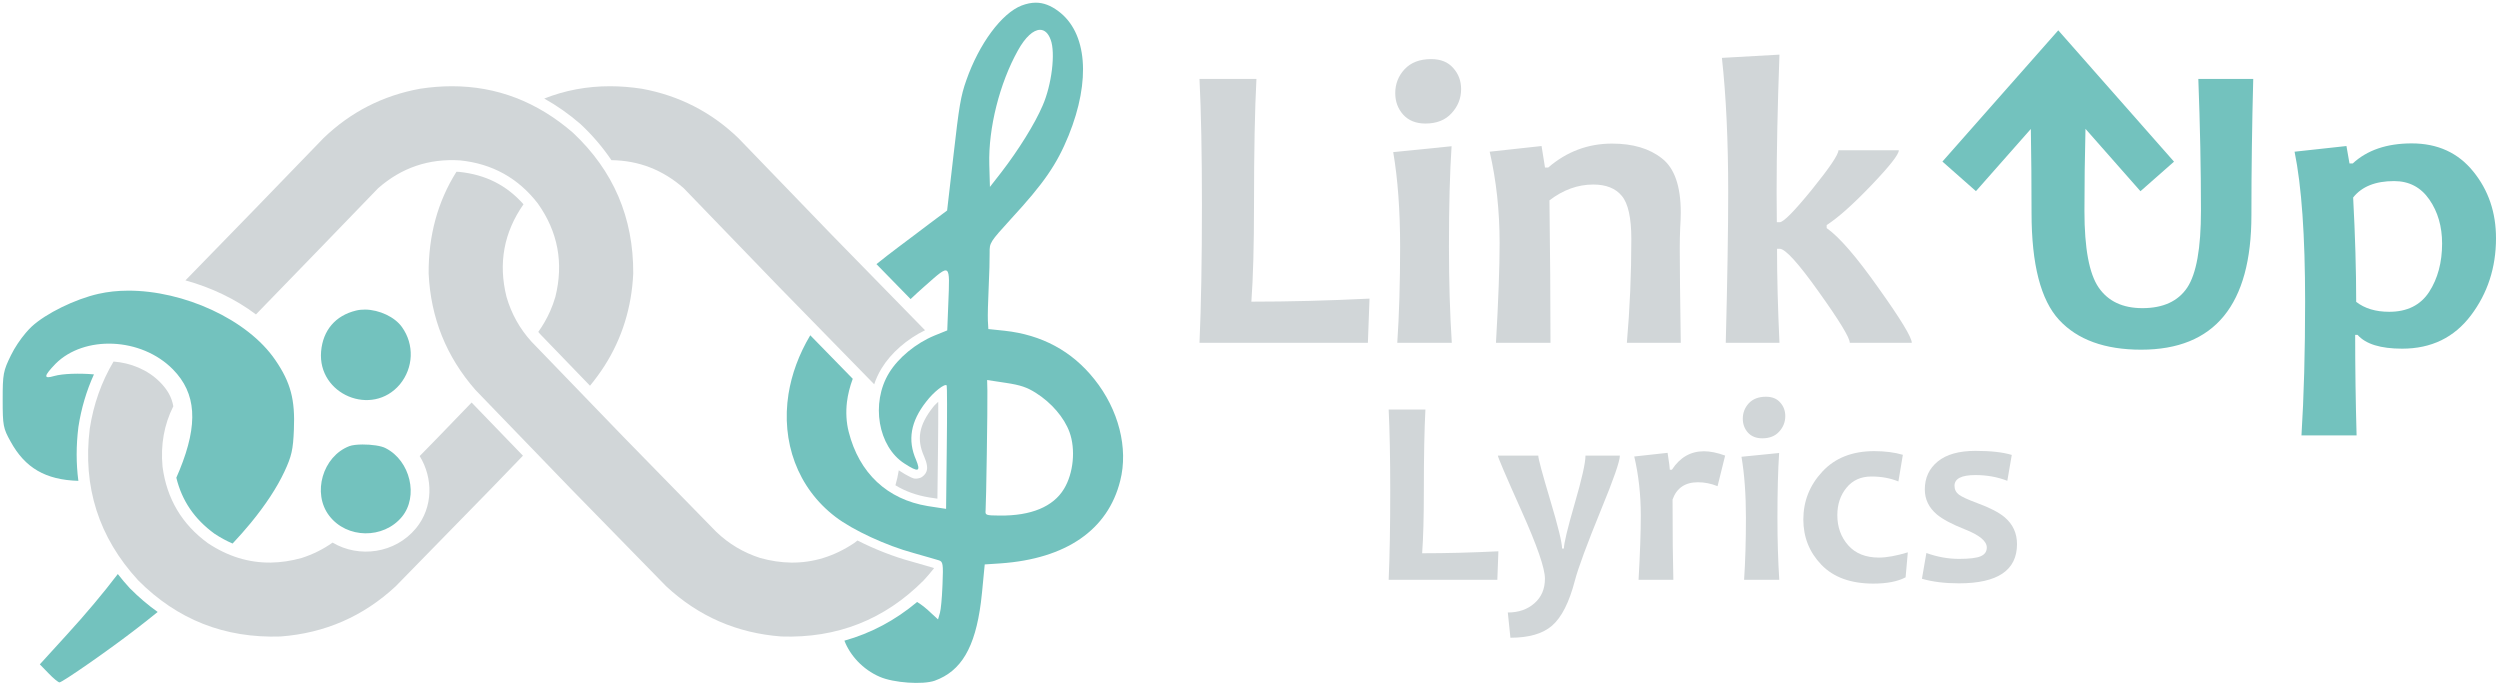
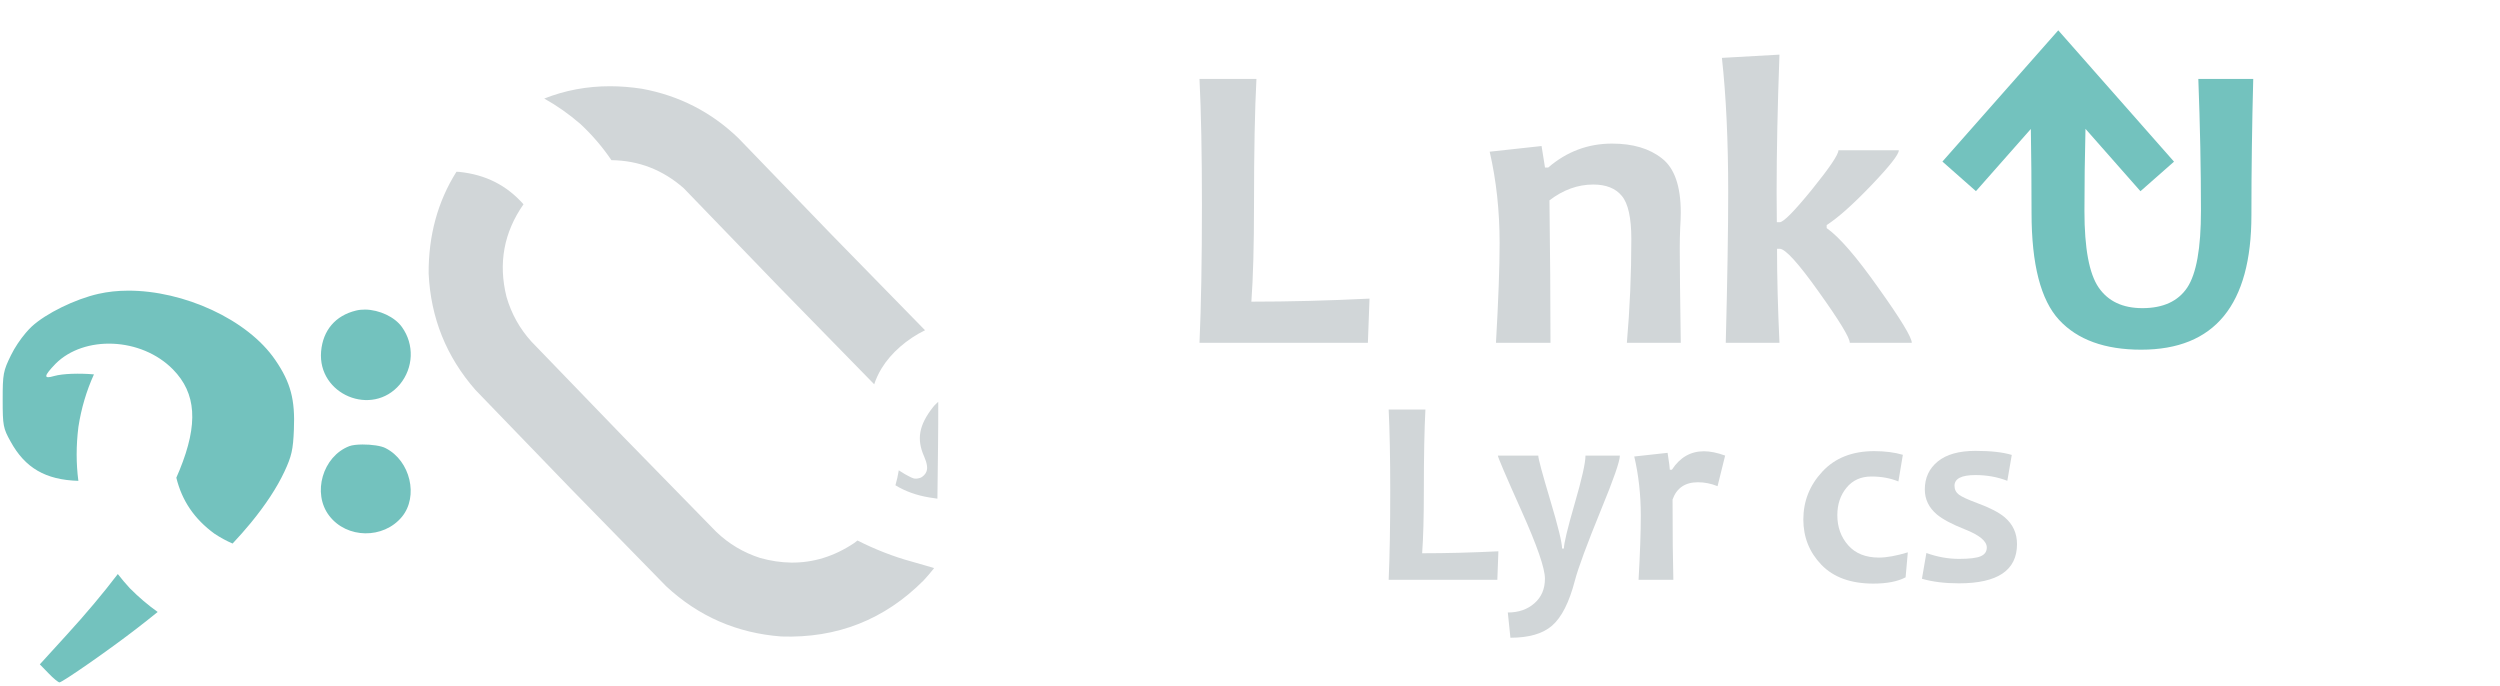
<svg xmlns="http://www.w3.org/2000/svg" xmlns:ns1="http://sodipodi.sourceforge.net/DTD/sodipodi-0.dtd" xmlns:ns2="http://www.inkscape.org/namespaces/inkscape" width="1867" height="512" viewBox="0 0 1867 512" fill="none" version="1.1" id="svg16" ns1:docname="logo_wide.svg" ns2:version="1.3 (0e150ed6c4, 2023-07-21)">
  <defs id="defs16" />
  <ns1:namedview id="namedview16" pagecolor="#ffffff" bordercolor="#000000" borderopacity="0.25" ns2:showpageshadow="2" ns2:pageopacity="0.0" ns2:pagecheckerboard="0" ns2:deskcolor="#d1d1d1" ns2:zoom="0.72522764" ns2:cx="934.87887" ns2:cy="255.78176" ns2:window-width="1920" ns2:window-height="991" ns2:window-x="-9" ns2:window-y="-9" ns2:window-maximized="1" ns2:current-layer="svg16" />
-   <path fill-rule="evenodd" clip-rule="evenodd" d="M773.592 2C770.187 1.99 766.677 2.715 762.916 4.145C748.023 9.964 731.192 32.653 721.645 59.945C717.453 71.727 716.211 79.632 712.135 115.357L707.31 157.198L694.127 167.043C686.408 172.966 678.567 178.751 670.811 184.615C664.94 189.011 659.549 193.204 654.538 197.255L680.026 223.346C683.185 220.341 686.454 217.327 689.918 214.299C690.252 214.005 690.468 213.811 690.79 213.528C710.07 196.506 709.425 196.069 708.181 227.073L707.405 246.743L697.854 250.603C683.933 256.356 670.816 267.209 663.929 278.544C650.171 301.048 655.741 333.591 675.469 346.18C685.932 352.955 687.762 352.313 684.108 343.399C677.631 328.67 680.103 314.697 691.661 299.997C697.194 292.705 705.726 286.061 707.002 287.866C707.289 288.231 707.372 309.156 707.054 334.392L706.538 380.025L692.886 377.941C662.602 372.96 641.614 353.383 633.795 322.449C632.003 315.43 631.611 307.782 632.502 300.245C633.199 294.584 634.647 288.785 636.831 282.873L605.104 250.389C596.572 264.691 591.195 279.571 588.845 294.247C583.276 329.707 595.395 364.247 623.97 386.024C636.873 395.897 662.011 407.545 682.264 412.992C690.892 415.393 699.342 417.938 701.224 418.468C704.19 419.444 704.513 421.152 703.878 436.148C703.852 437.03 703.8 437.913 703.761 438.802C703.433 446.882 702.634 455.227 701.978 457.54L700.524 462.58L695.785 458.237C692.001 454.574 688.518 451.753 684.915 449.552C668.58 463.248 650.39 472.913 630.602 478.451C634.796 489.401 644.294 499.963 656.948 505.419C667.457 510.023 689.224 511.449 698.058 508.348C717.779 501.205 728.17 483.737 732.539 449.88C732.848 447.463 733.135 444.976 733.384 442.387L735.395 421.511L747.217 420.734C796.189 417.278 827.411 395.746 836.574 359.042C842.773 334.75 835.406 305.867 817.286 283.236C800.474 262.08 777.952 250.042 750.219 246.998L738.102 245.739L737.74 239.345C737.576 235.982 737.857 224.794 738.337 214.803C738.831 204.646 739.142 192.964 739.06 188.772C738.983 181.233 739.177 180.92 755.018 163.486C779.651 136.754 789.205 122.852 798.051 101.178C814.741 59.899 811.877 24.287 790.378 8.335C784.646 4.08 779.267 2.017 773.592 2ZM776.642 22.273C779.991 22.235 782.822 24.645 784.63 29.659C788.364 39.418 785.402 63.544 778.612 78.905C772.794 92.527 760.611 112.017 747.729 128.755L739.278 139.592L738.802 122.81C738.033 95.619 746.567 62.028 760.181 37.668C765.738 27.612 771.746 22.328 776.642 22.273ZM737.187 283.798L751.154 285.916C762.11 287.554 766.943 289.228 773.626 293.436C785.316 300.84 794.728 311.857 798.685 322.643C803.407 335.516 801.688 353.416 794.61 365.066C786.559 378.456 769.961 385.269 746.63 385.025C736.169 384.947 735.707 384.725 736.041 381.245C736.456 376.937 737.591 303.088 737.381 291.854L737.187 283.798Z" fill="#C96822" id="path1" style="fill:#73c2be;fill-opacity:1" />
  <path fill-rule="evenodd" clip-rule="evenodd" d="M455.55 64.402C438.272 64.391 421.902 67.471 406.438 73.604C415.843 78.823 424.876 85.166 433.494 92.638C433.58 92.712 433.665 92.788 433.748 92.866C442.595 101.166 450.188 110.107 456.602 119.607C476.951 119.84 494.961 126.808 510.606 140.55L581.4 213.87L652.635 286.754C652.7 286.845 652.767 286.924 652.836 287.008C654.223 282.897 656.047 278.907 658.345 275.146C665.396 263.541 677.368 253.189 690.809 246.629L621.089 175.306L551.408 103.14C531.175 83.66 507.152 71.37 479.335 66.272C471.225 65.032 463.295 64.407 455.55 64.402ZM340.873 128.272C326.888 150.497 319.964 175.822 320.11 204.252C321.655 237.4 333.309 266.393 355.074 291.224L426.075 364.758L497.531 437.863C521.723 460.337 550.368 472.824 583.457 475.327C625.164 476.747 660.63 462.761 689.851 433.366C692.524 430.458 695.046 427.495 697.431 424.493C697.426 424.428 697.43 424.252 697.425 424.192C694.367 423.303 688.16 421.416 680.556 419.299C667.497 415.787 652.949 410.058 640.37 403.644C639.516 404.312 638.666 404.98 637.777 405.628C622.922 415.526 607.243 420.362 590.736 420.137C583.233 420.033 575.559 418.893 567.714 416.699C555.212 412.684 544.259 406.163 534.861 397.136L465.643 326.323L396.861 255.088C388.109 245.432 381.909 234.299 378.256 221.685C372.023 196.623 376.266 173.585 390.95 152.561C378.269 138.288 362.725 130.443 342.937 128.36C342.24 128.321 341.561 128.298 340.873 128.272ZM700.662 300.05C699.332 301.416 697.978 302.482 696.868 303.944C696.843 303.979 696.817 304.014 696.791 304.048C686.197 317.52 684.458 327.983 690.075 340.755C690.101 340.806 690.128 340.857 690.153 340.909C691.149 343.341 691.888 345.273 692.23 347.591C692.401 348.749 692.551 350.088 691.949 351.974C691.347 353.861 689.254 356.192 687.11 356.893C682.823 358.295 681.008 356.762 678.927 355.774C676.861 354.792 674.64 353.448 671.937 351.699C671.689 351.541 671.457 351.366 671.213 351.204C670.593 355.069 669.763 358.808 668.707 362.409C675.97 366.855 684.376 369.913 693.926 371.484L700.059 372.415L700.514 334.321C700.665 321.733 700.7 310.212 700.687 301.823C700.687 301.079 700.662 300.741 700.662 300.05Z" fill="#E0CAB7" id="path2" style="fill:#d1d6d8;fill-opacity:1" />
-   <path fill-rule="evenodd" clip-rule="evenodd" d="M337.461 64.402C329.716 64.407 321.792 65.032 313.682 66.272C285.866 71.37 261.836 83.661 241.603 103.14C207.382 138.704 172.938 174.053 138.486 209.393C157.619 214.656 175.903 223.317 191.143 234.813C223.014 202.051 254.808 169.134 282.404 140.55C299.884 125.197 320.304 118.273 343.654 119.781C367.655 122.264 386.994 132.996 401.666 151.97C416.682 173.152 421.046 196.389 414.755 221.684C413.668 225.438 412.326 229.043 410.787 232.535C408.424 237.836 405.388 243.17 401.988 247.869C402.404 248.35 402.797 248.842 403.227 249.317L403.026 249.143L440.611 288.054C444.513 283.347 448.26 278.205 451.461 273.21C464.553 252.67 471.715 229.689 472.901 204.253C473.114 162.523 458.11 127.478 427.884 99.119C401.166 75.957 371.024 64.381 337.461 64.402ZM84.783 270.012C75.765 285.204 69.831 301.912 67.029 320.156C61.672 363.581 73.714 401.321 103.16 433.366C132.381 462.76 167.847 476.747 209.554 475.327C242.642 472.824 271.288 460.337 295.48 437.863L366.936 364.758L375.636 355.75L390.541 340.316L352.199 300.607L340.55 312.67L327.368 326.322L313.428 340.584C323.472 356.984 323.635 378.714 310.66 394.528C310.651 394.533 310.642 394.537 310.634 394.541C295.077 413.384 268.077 416.908 248.372 405.211C241.378 410.164 233.69 413.996 225.298 416.691C217.453 418.885 209.779 420.028 202.276 420.129C185.769 420.354 170.09 415.518 155.235 405.62C135.845 391.502 124.559 372.484 121.383 348.566C119.848 332.174 122.547 317.121 129.439 303.394C128.193 296.552 125.175 291.168 119.547 285.42C110.263 275.983 97.29 270.929 84.783 270.012Z" fill="#E0CAB7" id="path3" style="fill:#d1d6d8;fill-opacity:1" />
  <path d="M95.593 217.06C87.938 217.086 80.509 217.859 73.517 219.446C56.127 223.354 34.239 234.098 23.688 243.868C22.343 245.113 20.703 246.884 19.271 248.552C15.155 253.395 10.971 259.588 8.253 265.167C2.391 277.086 2 279.238 2 298.583C2 317.732 2.387 319.883 7.858 329.653C18.715 349.496 34.062 358.389 58.525 359.101C56.835 346.252 56.817 332.902 58.518 319.118C58.526 319.033 58.534 318.948 58.544 318.863C60.674 304.989 64.567 291.877 70.152 279.59C59.324 278.647 46.979 278.985 40.489 280.802C32.307 283.219 32.549 280.944 41.508 271.634C62.807 250.335 105.365 251.687 129.204 275.917C146.571 293.631 148.223 316.438 134.136 350.992C133.367 352.871 132.547 354.791 131.683 356.742C135.893 374.005 145.147 387.582 160.147 398.549C164.635 401.528 169.146 403.974 173.705 405.915C178.566 400.724 183.076 395.627 187.189 390.634C198.26 377.165 206.816 364.164 212.449 352.125C217.725 340.792 218.893 335.906 219.479 320.86C220.454 298.584 217.135 285.684 205.606 268.879C184.832 238.379 136.933 216.918 95.593 217.06ZM272.753 231.194C270.343 231.155 267.988 231.402 265.79 231.952C250.549 235.664 241.168 246.605 239.8 262.432C237.064 294.674 277.904 311.676 298.616 287.055C308.777 274.745 309.563 257.355 300.185 244.263C294.787 236.642 283.198 231.341 272.753 231.194ZM270.682 331.945C266.729 331.971 263.103 332.365 260.904 333.172C240.973 340.793 232.962 368.341 245.858 385.146C258.95 402.341 286.311 402.735 300.185 385.93C312.691 370.689 306.435 344.113 288.067 334.734C284.77 332.902 277.271 331.907 270.682 331.945ZM87.98 428.688C76.917 443.226 64.258 458.29 49.873 474.054L29.746 496.137L36.388 502.973C39.905 506.686 43.615 509.615 44.397 509.615C46.547 509.615 81.722 485.192 102.63 468.974C107.85 464.94 112.877 460.958 117.75 457.017C110.527 451.873 103.628 446.004 97.074 439.411C96.997 439.337 96.921 439.261 96.846 439.183C93.701 435.76 90.754 432.256 87.98 428.688Z" fill="#C96822" id="path4" style="fill:#73c2be;fill-opacity:1" />
-   <path d="M1801.06 107.088C1782.5 107.088 1767.82 112.082 1757.02 122.07H1754.6L1752.33 109.055L1713.59 113.292C1718.84 138.918 1721.46 176.146 1721.46 224.977C1721.46 262.81 1720.55 296.204 1718.74 325.159H1759.9C1759.19 299.836 1758.84 274.816 1758.84 250.098H1760.66C1766.71 256.958 1777.81 260.389 1793.95 260.389C1815.64 260.389 1832.74 252.116 1845.25 235.57C1857.76 219.024 1864.02 199.805 1864.02 177.912C1864.02 158.642 1858.37 142.046 1847.07 128.123C1835.77 114.1 1820.43 107.088 1801.06 107.088ZM1787.9 135.236C1799.1 135.236 1807.87 139.827 1814.23 149.007C1820.58 158.188 1823.76 169.135 1823.76 181.847C1823.76 195.971 1820.53 208.027 1814.08 218.015C1807.62 227.902 1797.68 232.846 1784.26 232.846C1774.18 232.846 1765.95 230.374 1759.6 225.431C1759.6 201.823 1758.84 175.844 1757.33 147.494C1763.78 139.322 1773.97 135.236 1787.9 135.236Z" fill="#C96822" id="path5" style="fill:#73c2be;fill-opacity:1" />
  <path d="M1537.11 22.644L1450.6 120.66L1475.63 142.755L1516.63 96.305C1516.98 116.988 1517.16 137.882 1517.16 158.995C1517.16 197.434 1524.02 224.069 1537.74 238.899C1551.46 253.73 1571.89 261.145 1599.03 261.145C1653.92 261.145 1681.36 227.65 1681.36 160.66C1681.36 126.761 1681.81 92.862 1682.72 58.964H1641.71C1643.02 93.77 1643.68 126.559 1643.68 157.33C1643.68 185.378 1640.25 204.547 1633.39 214.837C1626.52 225.027 1615.38 230.122 1599.94 230.122C1585.21 230.122 1574.31 224.977 1567.25 214.686C1560.19 204.395 1556.66 185.378 1556.66 157.633C1556.66 137.645 1556.92 117.172 1557.44 96.22L1598.49 142.799L1623.55 120.724L1537.11 22.644Z" fill="#C96822" id="path6" style="fill:#73c2be;fill-opacity:1" />
  <path d="M1328.9 40.804L1285.92 43.225C1289.05 71.575 1290.62 105.02 1290.62 143.559C1290.62 171.405 1290.01 208.885 1288.8 256H1328.9C1327.69 229.87 1327.09 206.463 1327.09 185.781H1329.05C1333.29 185.781 1343.08 196.576 1358.41 218.167C1373.75 239.656 1381.42 252.267 1381.42 256H1427.72C1427.72 251.964 1419.45 238.344 1402.9 215.14C1386.46 191.835 1373.55 176.903 1364.16 170.345V168.075C1372.64 162.627 1383.74 152.74 1397.46 138.414C1411.18 124.088 1418.04 115.361 1418.04 112.233H1372.94C1372.94 115.462 1366.33 125.248 1353.12 141.592C1339.9 157.835 1331.88 165.957 1329.05 165.957H1326.94C1326.84 154.859 1326.78 147.393 1326.78 143.559C1326.78 113.393 1327.49 79.142 1328.9 40.804Z" fill="#E0CAB7" id="path7" style="fill:#d1d6d8;fill-opacity:1" />
  <path d="M1203.9 107.239C1185.94 107.239 1170.05 113.192 1156.23 125.097H1153.81L1151.24 109.055L1112.5 113.293C1117.44 134.681 1119.91 157.432 1119.91 181.544C1119.91 199.603 1119 224.422 1117.19 256H1157.9C1157.9 224.422 1157.64 188.959 1157.14 149.613C1167.43 141.743 1178.33 137.809 1189.83 137.809C1199.41 137.809 1206.52 140.634 1211.16 146.283C1215.91 151.933 1218.28 162.678 1218.28 178.517C1218.28 204.648 1217.17 230.475 1214.95 256H1255.2C1254.7 222.606 1254.45 199.099 1254.45 185.479C1254.45 180.333 1254.55 175.339 1254.75 170.497C1255.05 165.553 1255.2 161.618 1255.2 158.693C1255.2 139.019 1250.51 125.551 1241.13 118.287C1231.85 110.922 1219.44 107.239 1203.9 107.239Z" fill="#E0CAB7" id="path8" style="fill:#d1d6d8;fill-opacity:1" />
-   <path d="M1068.76 44.133C1060.29 44.133 1053.68 46.655 1048.94 51.699C1044.29 56.744 1041.97 62.696 1041.97 69.557C1041.97 75.812 1043.94 81.159 1047.88 85.598C1051.91 90.037 1057.46 92.258 1064.52 92.258C1072.9 92.258 1079.4 89.684 1084.04 84.539C1088.79 79.394 1091.16 73.392 1091.16 66.531C1091.16 60.377 1089.19 55.129 1085.26 50.791C1081.42 46.352 1075.92 44.133 1068.76 44.133ZM1084.04 109.207L1040.46 113.596C1043.89 133.773 1045.61 157.281 1045.61 184.117C1045.61 211.155 1044.9 235.116 1043.49 256H1084.2C1082.78 234.006 1082.08 210.046 1082.08 184.117C1082.08 153.75 1082.73 128.779 1084.04 109.207Z" fill="#E0CAB7" id="path9" style="fill:#d1d6d8;fill-opacity:1" />
  <path d="M895.786 58.964C896.997 83.682 897.602 115.008 897.602 152.942C897.602 194.306 896.997 228.659 895.786 256H1021.54L1022.75 223.009C991.782 224.522 962.373 225.279 934.527 225.279C935.839 207.422 936.495 183.309 936.495 152.942C936.495 113.192 937.1 81.866 938.311 58.964H895.786Z" fill="#E0CAB7" id="path10" style="fill:#d1d6d8;fill-opacity:1" />
  <path d="M1119 411.711L1118.21 433H1037.06C1037.84 415.357 1038.23 393.189 1038.23 366.496C1038.23 342.017 1037.84 321.802 1037.06 305.852H1064.5C1063.72 320.63 1063.33 340.845 1063.33 366.496C1063.33 386.092 1062.91 401.652 1062.06 413.176C1080.03 413.176 1099.01 412.688 1119 411.711Z" fill="#E0CAB7" id="path11" style="fill:#d1d6d8;fill-opacity:1" />
  <path d="M1209.72 340.227C1209.72 344.458 1205.06 357.87 1195.75 380.461C1185.14 406.438 1178.6 424.146 1176.12 433.586C1171.89 449.862 1166.2 461.092 1159.04 467.277C1152.13 473.267 1141.78 476.262 1127.98 476.262L1126.03 457.414C1134.1 457.414 1140.74 455.103 1145.95 450.48C1151.16 445.923 1153.76 439.803 1153.76 432.121C1153.76 424.374 1147.9 407.447 1136.18 381.34C1124.46 355.168 1118.61 341.464 1118.61 340.227H1148.78C1148.78 342.505 1151.74 353.54 1157.67 373.332C1163.59 393.124 1166.55 405.233 1166.55 409.66H1167.92C1167.92 405.884 1170.59 394.751 1175.93 376.262C1181.33 357.707 1184.04 345.695 1184.04 340.227H1209.72Z" fill="#E0CAB7" id="path12" style="fill:#d1d6d8;fill-opacity:1" />
  <path d="M1288.33 340.227L1282.67 363.078C1277.85 361.125 1272.97 360.148 1268.02 360.148C1258.45 360.148 1252.13 364.445 1249.07 373.039C1249.07 399.016 1249.27 419.003 1249.66 433H1223.68C1224.79 413.404 1225.34 397.388 1225.34 384.953C1225.34 369.458 1223.72 354.777 1220.46 340.91L1245.36 338.176C1246.47 345.337 1247.02 349.536 1247.02 350.773H1248.59C1254.58 341.594 1262.55 337.004 1272.51 337.004C1277.2 337.004 1282.47 338.078 1288.33 340.227Z" fill="#E0CAB7" id="path13" style="fill:#d1d6d8;fill-opacity:1" />
-   <path d="M1328.76 433H1302.49C1303.4 419.523 1303.86 404.061 1303.86 386.613C1303.86 369.296 1302.75 354.126 1300.54 341.105L1328.66 338.273C1327.82 350.904 1327.39 367.017 1327.39 386.613C1327.39 403.345 1327.85 418.807 1328.76 433ZM1333.25 310.734C1333.25 315.161 1331.72 319.035 1328.66 322.355C1325.67 325.676 1321.47 327.336 1316.07 327.336C1311.51 327.336 1307.93 325.904 1305.32 323.039C1302.79 320.174 1301.52 316.724 1301.52 312.688C1301.52 308.26 1303.01 304.419 1306.01 301.164C1309.07 297.909 1313.33 296.281 1318.8 296.281C1323.42 296.281 1326.97 297.714 1329.45 300.578C1331.98 303.378 1333.25 306.763 1333.25 310.734Z" fill="#E0CAB7" id="path14" style="fill:#d1d6d8;fill-opacity:1" />
  <path d="M1424.76 412.492L1423.1 431.145C1417.17 434.27 1409.13 435.832 1398.98 435.832C1382.18 435.832 1369.26 431.145 1360.21 421.77C1351.22 412.395 1346.73 401.132 1346.73 387.98C1346.73 374.309 1351.45 362.395 1360.89 352.238C1370.33 342.017 1383.25 336.906 1399.66 336.906C1407.67 336.906 1414.8 337.818 1421.05 339.641L1417.73 359.562C1411.74 357.089 1405.03 355.852 1397.61 355.852C1389.73 355.852 1383.51 358.651 1378.96 364.25C1374.4 369.784 1372.12 376.62 1372.12 384.758C1372.12 393.612 1374.82 401.099 1380.23 407.219C1385.63 413.339 1393.28 416.398 1403.18 416.398C1408.97 416.398 1416.16 415.096 1424.76 412.492Z" fill="#E0CAB7" id="path15" style="fill:#d1d6d8;fill-opacity:1" />
  <path d="M1506.3 406.34C1506.3 425.871 1491.85 435.637 1462.94 435.637C1452.39 435.637 1443.18 434.497 1435.3 432.219L1438.62 412.98C1446.76 415.91 1454.87 417.375 1462.94 417.375C1470.75 417.375 1476.16 416.724 1479.15 415.422C1482.21 414.12 1483.74 411.939 1483.74 408.879C1483.74 404.126 1478.27 399.602 1467.34 395.305C1457.77 391.529 1450.8 387.818 1446.44 384.172C1440.45 379.094 1437.45 372.876 1437.45 365.52C1437.45 356.861 1440.68 349.895 1447.12 344.621C1453.57 339.348 1462.94 336.711 1475.25 336.711C1486.77 336.711 1495.82 337.72 1502.39 339.738L1499.07 359.074C1491.72 356.21 1483.77 354.777 1475.25 354.777C1464.83 354.777 1459.62 357.447 1459.62 362.785C1459.62 365.52 1460.73 367.733 1462.94 369.426C1465.15 371.053 1469.68 373.137 1476.52 375.676C1485.96 379.126 1492.82 382.674 1497.12 386.32C1503.24 391.529 1506.3 398.202 1506.3 406.34Z" fill="#E0CAB7" id="path16" style="fill:#d1d6d8;fill-opacity:1" />
</svg>